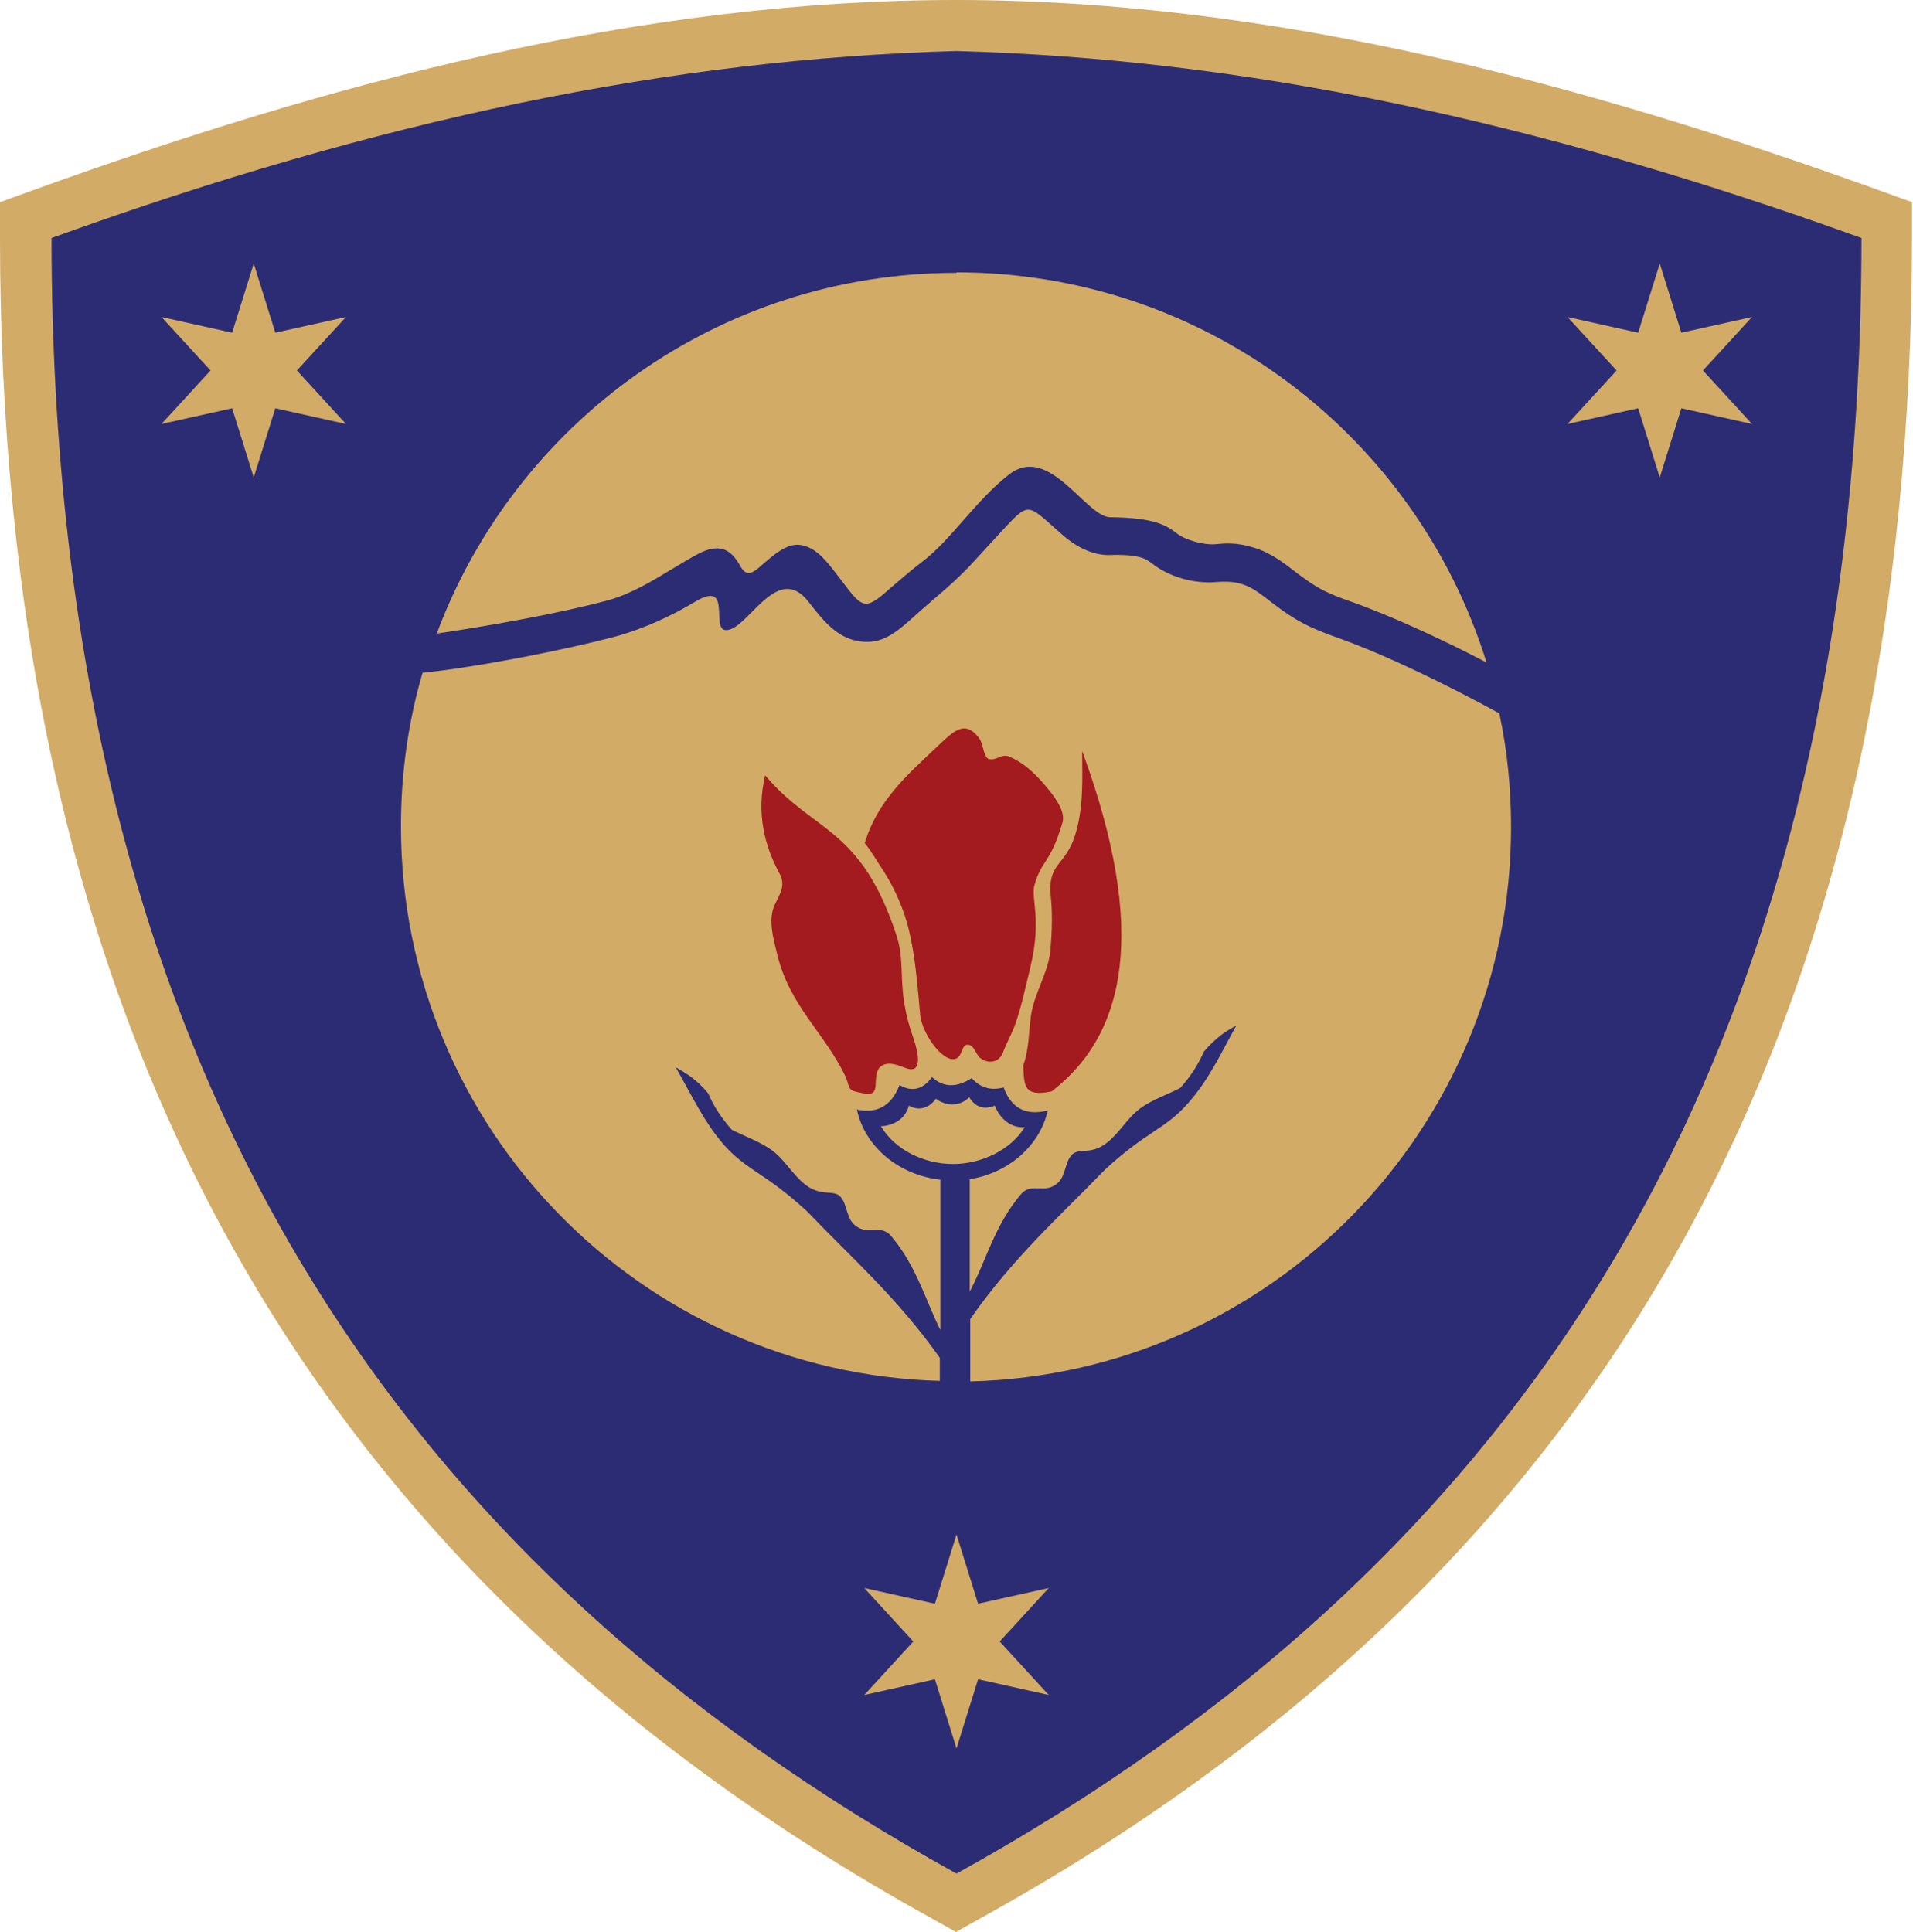
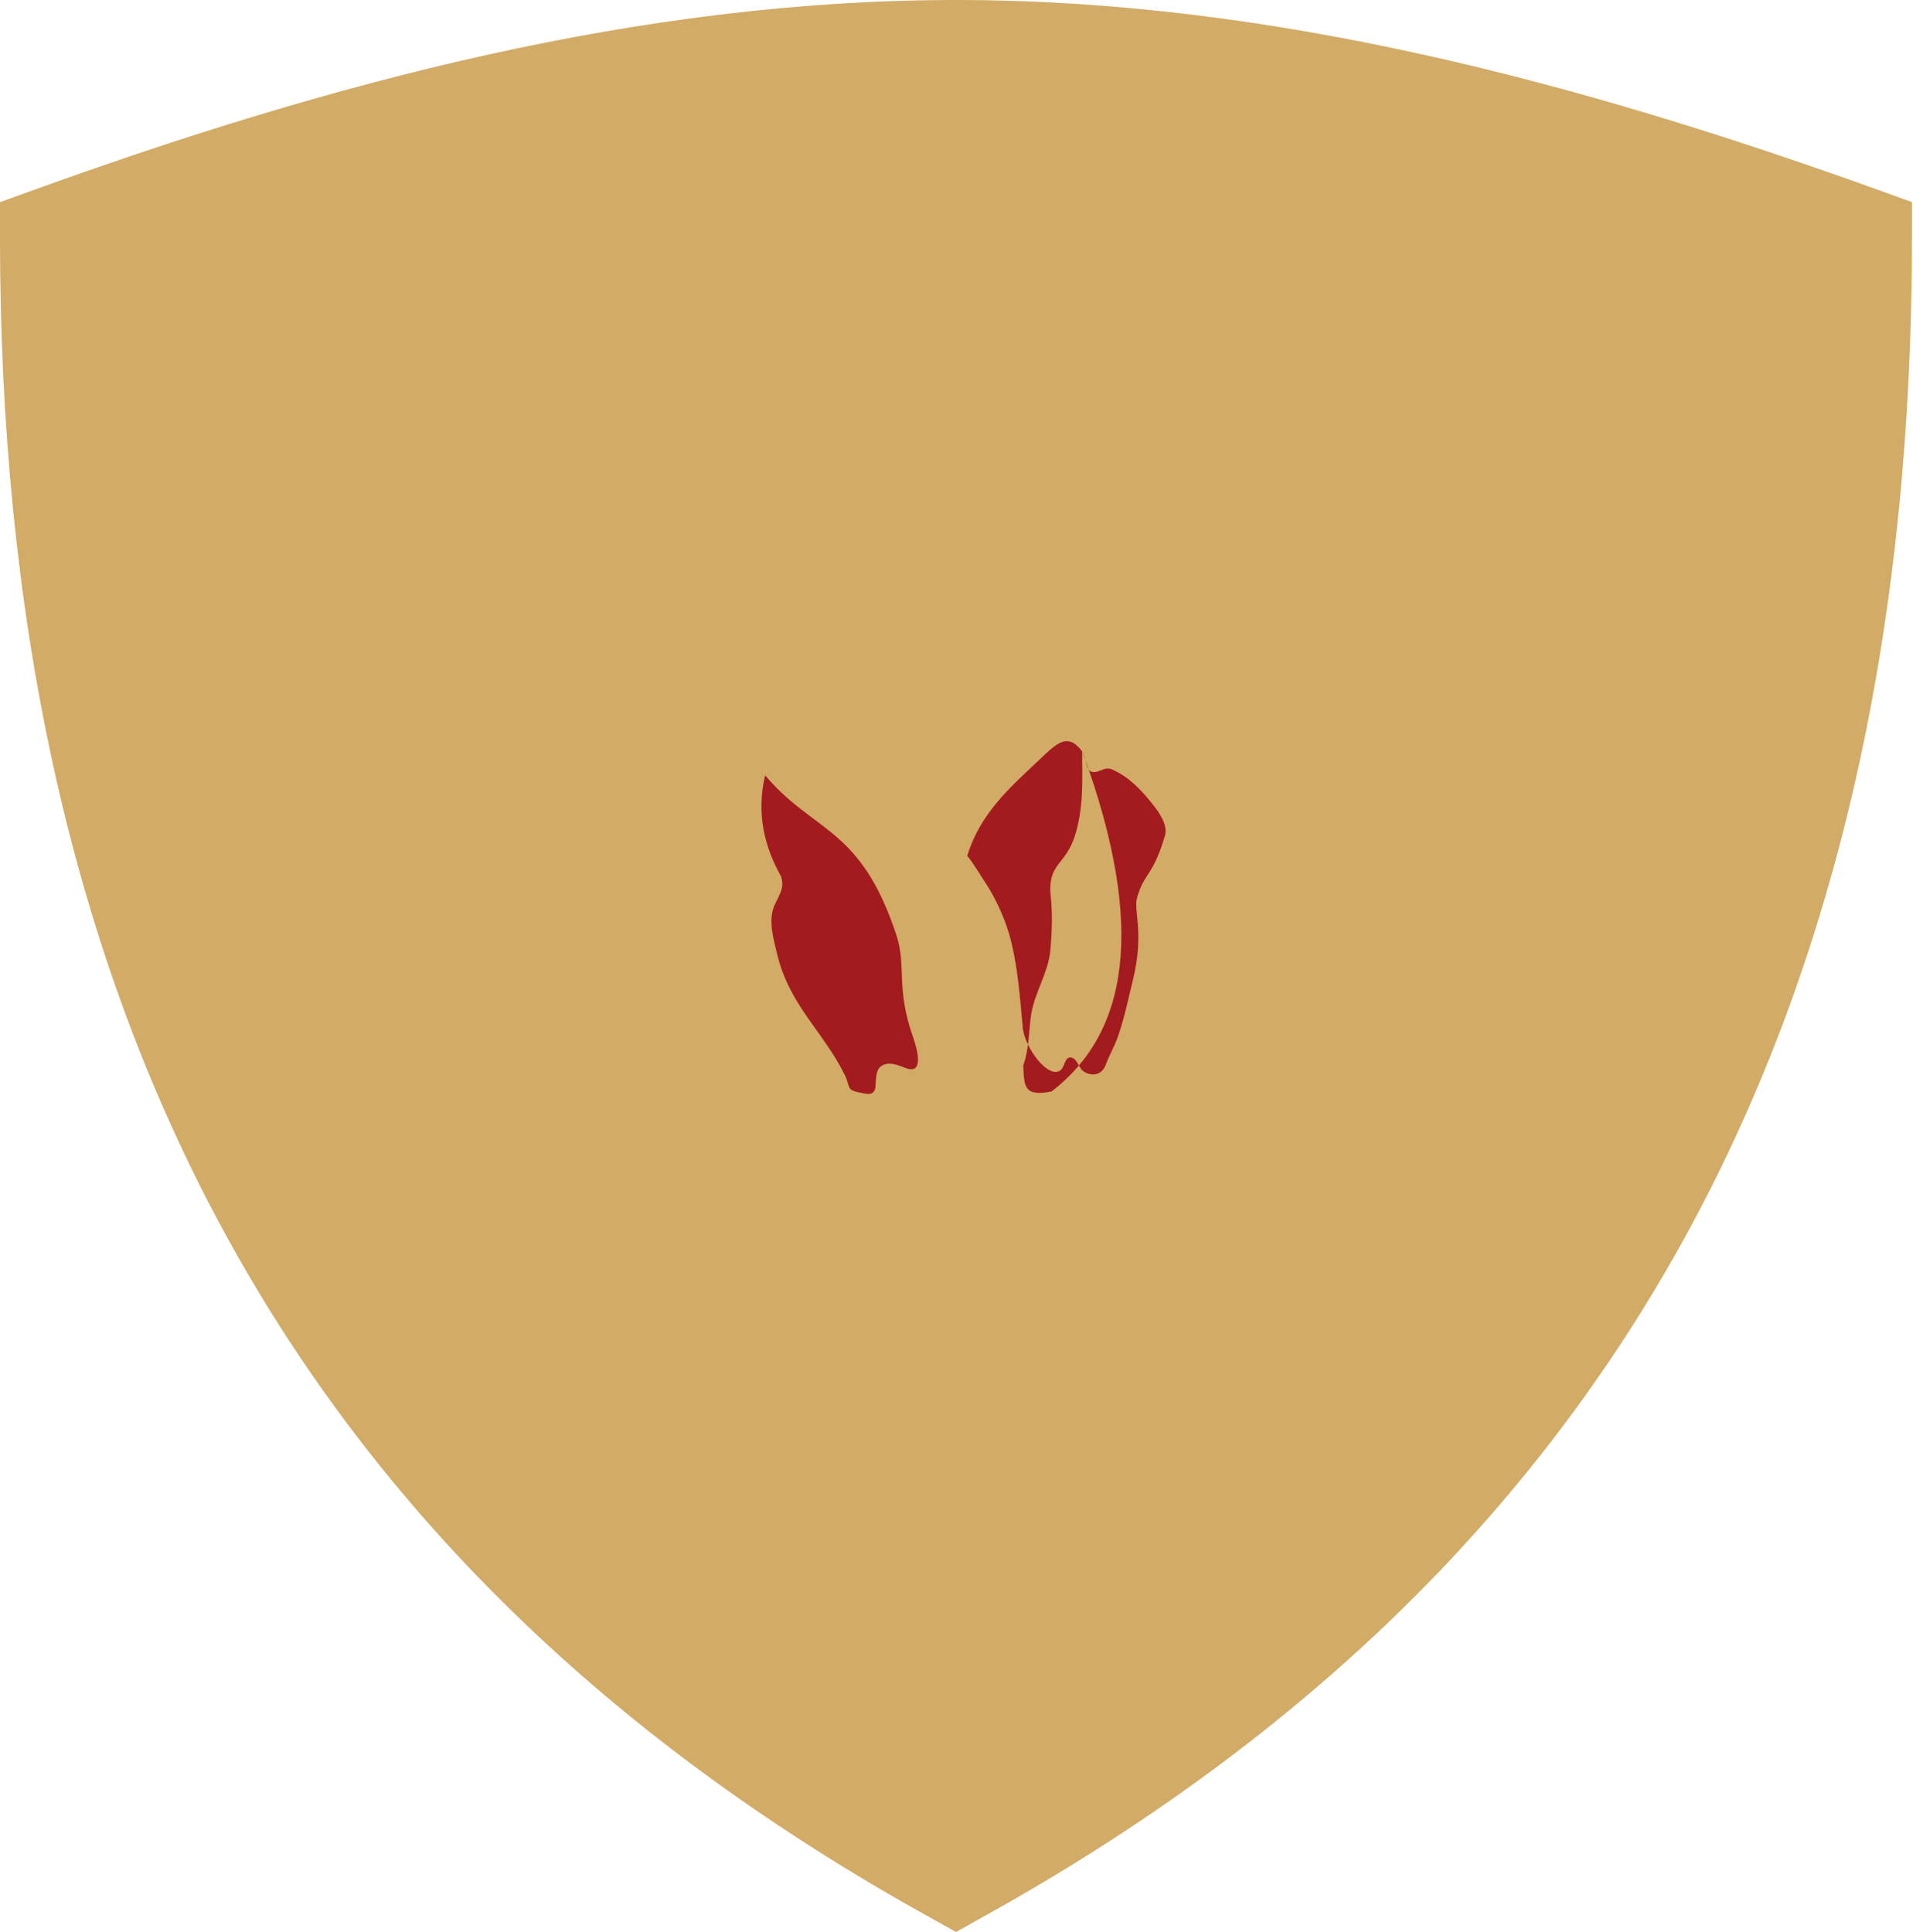
<svg xmlns="http://www.w3.org/2000/svg" xml:space="preserve" width="3.898in" height="3.937in" style="shape-rendering:geometricPrecision; text-rendering:geometricPrecision; image-rendering:optimizeQuality; fill-rule:evenodd; clip-rule:evenodd" viewBox="0 0 3.898 3.937">
  <defs>
    <style type="text/css">
   
    .fil1 {fill:#2C2C74}
    .fil2 {fill:#A31B1F}
    .fil0 {fill:#D2AB66}
   
  </style>
  </defs>
  <g id="Layer_x0020_1">
    <g id="_278428288">
      <path id="_278429176" class="fil0" d="M0.069 0.387c0.604,-0.218 1.233,-0.387 1.879,-0.387 0.646,0 1.276,0.17 1.879,0.387l0.069 0.025 -4.72441e-005 0.073c-0.001,1.525 -0.556,2.682 -1.898,3.424l-0.05 0.028 -0.05 -0.028c-1.342,-0.742 -1.897,-1.899 -1.898,-3.424l-4.72441e-005 -0.073 0.069 -0.025z" />
-       <path id="_278429800" class="fil1" d="M1.949 3.818c-1.126,-0.623 -1.843,-1.623 -1.844,-3.333 0.67,-0.242 1.262,-0.365 1.844,-0.381 0.582,0.016 1.174,0.139 1.844,0.381 -0.001,1.71 -0.718,2.71 -1.844,3.333zm3.93701e-006 -3.263c0.508,0 0.937,0.335 1.08,0.795 -0.082,-0.043 -0.191,-0.094 -0.276,-0.124 -0.049,-0.017 -0.069,-0.027 -0.11,-0.058 -0.027,-0.021 -0.054,-0.042 -0.088,-0.052 -0.035,-0.011 -0.058,-0.009 -0.079,-0.007 -0.022,0.002 -0.06,-0.008 -0.078,-0.022 -0.022,-0.017 -0.046,-0.032 -0.136,-0.033 -0.05,-0.001 -0.124,-0.151 -0.206,-0.087 -0.067,0.052 -0.119,0.134 -0.176,0.177 -0.025,0.019 -0.045,0.037 -0.063,0.052 -0.058,0.052 -0.058,0.045 -0.11,-0.023 -0.023,-0.03 -0.043,-0.056 -0.073,-0.062 -0.03,-0.006 -0.057,0.019 -0.088,0.046 -0.023,0.02 -0.031,0.008 -0.039,-0.006 -0.017,-0.03 -0.04,-0.046 -0.085,-0.022 -0.017,0.009 -0.035,0.02 -0.055,0.032 -0.038,0.023 -0.081,0.049 -0.127,0.062 -0.1,0.027 -0.247,0.053 -0.35,0.068 0.16,-0.429 0.574,-0.735 1.059,-0.735zm0.026 1.681c-0.022,0.021 -0.049,0.017 -0.068,0.003 -0.016,0.022 -0.038,0.024 -0.055,0.014 -0.008,0.03 -0.035,0.041 -0.057,0.042 0.029,0.049 0.089,0.077 0.147,0.077 0.057,0 0.117,-0.028 0.146,-0.075 -0.027,0.002 -0.05,-0.016 -0.061,-0.044 -0.024,0.01 -0.041,0.001 -0.052,-0.017zm1.08 -0.783c0.016,0.075 0.024,0.153 0.024,0.232 0,0.615 -0.491,1.115 -1.102,1.13l0 -0.127c0.087,-0.125 0.183,-0.21 0.275,-0.305 0.086,-0.079 0.121,-0.081 0.168,-0.134 0.043,-0.048 0.068,-0.103 0.099,-0.159 -0.021,0.011 -0.041,0.024 -0.066,0.053 -0.01,0.023 -0.024,0.047 -0.048,0.074 -0.027,0.014 -0.058,0.024 -0.082,0.042 -0.026,0.019 -0.042,0.05 -0.068,0.07 -0.029,0.023 -0.053,0.012 -0.067,0.021 -0.018,0.012 -0.015,0.043 -0.031,0.059 -0.027,0.027 -0.054,-0.002 -0.077,0.025 -0.054,0.064 -0.07,0.134 -0.104,0.198l0 -0.229c0.08,-0.013 0.143,-0.069 0.159,-0.14 -0.041,0.01 -0.073,-0.001 -0.09,-0.047 -0.027,0.007 -0.048,0 -0.065,-0.019 -0.031,0.02 -0.058,0.019 -0.081,-0.002 -0.018,0.025 -0.041,0.031 -0.066,0.016 -0.018,0.046 -0.049,0.058 -0.087,0.05 0.016,0.075 0.084,0.133 0.17,0.143l0 0.306c-0.031,-0.062 -0.048,-0.129 -0.1,-0.191 -0.023,-0.027 -0.05,0.002 -0.077,-0.025 -0.016,-0.016 -0.013,-0.047 -0.031,-0.059 -0.014,-0.009 -0.038,0.002 -0.067,-0.021 -0.026,-0.02 -0.042,-0.051 -0.068,-0.07 -0.025,-0.018 -0.055,-0.028 -0.082,-0.042 -0.024,-0.027 -0.038,-0.051 -0.048,-0.074 -0.024,-0.029 -0.045,-0.041 -0.066,-0.053 0.032,0.056 0.057,0.111 0.099,0.159 0.048,0.053 0.082,0.055 0.168,0.134 0.09,0.094 0.185,0.177 0.271,0.299l0 0.047c-0.609,-0.017 -1.098,-0.516 -1.098,-1.13 0,-0.109 0.015,-0.214 0.044,-0.313 0.108,-0.011 0.289,-0.046 0.397,-0.075 0.057,-0.016 0.114,-0.043 0.157,-0.069 0.079,-0.048 0.032,0.056 0.064,0.057 0.044,0.002 0.104,-0.142 0.169,-0.057 0.032,0.041 0.064,0.082 0.121,0.081 0.036,-0.001 0.062,-0.023 0.097,-0.055 0.047,-0.042 0.081,-0.067 0.124,-0.115 0.017,-0.019 0.037,-0.04 0.057,-0.062 0.052,-0.056 0.048,-0.047 0.118,0.014 0.032,0.028 0.066,0.042 0.096,0.041 0.062,-0.002 0.074,0.008 0.086,0.017 0.036,0.028 0.086,0.042 0.132,0.038 0.054,-0.004 0.073,0.011 0.114,0.043 0.047,0.036 0.075,0.05 0.131,0.07 0.102,0.036 0.231,0.1 0.328,0.153zm-1.106 1.674l0.044 0.141 0.144 -0.032 -0.1 0.109 0.1 0.109 -0.144 -0.032 -0.044 0.141 -0.044 -0.141 -0.144 0.032 0.1 -0.109 -0.1 -0.109 0.144 0.032 0.044 -0.141zm-1.432 -2.59l0.044 0.141 0.144 -0.032 -0.1 0.109 0.1 0.109 -0.144 -0.032 -0.044 0.141 -0.044 -0.141 -0.144 0.032 0.1 -0.109 -0.1 -0.109 0.144 0.032 0.044 -0.141zm2.865 0l0.044 0.141 0.144 -0.032 -0.1 0.109 0.1 0.109 -0.144 -0.032 -0.044 0.141 -0.044 -0.141 -0.144 0.032 0.1 -0.109 -0.1 -0.109 0.144 0.032 0.044 -0.141z" />
-       <path id="_126174776" class="fil2" d="M1.56 1.581c0.099,0.117 0.194,0.103 0.267,0.326 0.02,0.062 -0.002,0.107 0.034,0.208 0.009,0.026 0.021,0.074 -0.014,0.062 -0.014,-0.005 -0.036,-0.016 -0.052,-0.004 -0.011,0.008 -0.01,0.027 -0.011,0.041 -0.002,0.021 -0.019,0.015 -0.034,0.012 -0.026,-0.005 -0.017,-0.012 -0.029,-0.036 -0.042,-0.086 -0.112,-0.141 -0.137,-0.244 -0.008,-0.033 -0.02,-0.072 -0.005,-0.103 0.011,-0.023 0.02,-0.036 0.012,-0.058 -0.034,-0.061 -0.05,-0.128 -0.032,-0.205zm0.645 -0.049c0,0.052 0.004,0.113 -0.015,0.172 -0.019,0.058 -0.051,0.054 -0.05,0.112 0.005,0.042 0.004,0.08 -0,0.123 -0.005,0.045 -0.032,0.084 -0.039,0.129 -0.005,0.035 -0.004,0.07 -0.016,0.103 0.002,0.041 -0,0.065 0.058,0.053 0.153,-0.118 0.195,-0.33 0.063,-0.691zm-0.209 -0.026c0.008,0.01 0.008,0.039 0.02,0.041 0.015,0.003 0.025,-0.012 0.041,-0.005 0.034,0.015 0.058,0.04 0.082,0.07 0.013,0.016 0.032,0.043 0.026,0.064 -0.025,0.085 -0.042,0.075 -0.057,0.127 -0.008,0.027 0.015,0.069 -0.008,0.166 -0.01,0.04 -0.018,0.081 -0.032,0.12 -0.007,0.019 -0.017,0.036 -0.024,0.055 -0.008,0.022 -0.031,0.025 -0.048,0.011 -0.008,-0.009 -0.012,-0.026 -0.024,-0.026 -0.011,-0.001 -0.011,0.017 -0.019,0.025 -0.024,0.022 -0.074,-0.044 -0.078,-0.086 -0.006,-0.066 -0.01,-0.118 -0.023,-0.173 -0.01,-0.041 -0.028,-0.083 -0.051,-0.119 -0.013,-0.019 -0.023,-0.038 -0.039,-0.058 0.026,-0.087 0.089,-0.141 0.146,-0.195 0.037,-0.035 0.058,-0.057 0.088,-0.018z" />
+       <path id="_126174776" class="fil2" d="M1.56 1.581c0.099,0.117 0.194,0.103 0.267,0.326 0.02,0.062 -0.002,0.107 0.034,0.208 0.009,0.026 0.021,0.074 -0.014,0.062 -0.014,-0.005 -0.036,-0.016 -0.052,-0.004 -0.011,0.008 -0.01,0.027 -0.011,0.041 -0.002,0.021 -0.019,0.015 -0.034,0.012 -0.026,-0.005 -0.017,-0.012 -0.029,-0.036 -0.042,-0.086 -0.112,-0.141 -0.137,-0.244 -0.008,-0.033 -0.02,-0.072 -0.005,-0.103 0.011,-0.023 0.02,-0.036 0.012,-0.058 -0.034,-0.061 -0.05,-0.128 -0.032,-0.205zm0.645 -0.049c0,0.052 0.004,0.113 -0.015,0.172 -0.019,0.058 -0.051,0.054 -0.05,0.112 0.005,0.042 0.004,0.08 -0,0.123 -0.005,0.045 -0.032,0.084 -0.039,0.129 -0.005,0.035 -0.004,0.07 -0.016,0.103 0.002,0.041 -0,0.065 0.058,0.053 0.153,-0.118 0.195,-0.33 0.063,-0.691zc0.008,0.01 0.008,0.039 0.02,0.041 0.015,0.003 0.025,-0.012 0.041,-0.005 0.034,0.015 0.058,0.04 0.082,0.07 0.013,0.016 0.032,0.043 0.026,0.064 -0.025,0.085 -0.042,0.075 -0.057,0.127 -0.008,0.027 0.015,0.069 -0.008,0.166 -0.01,0.04 -0.018,0.081 -0.032,0.12 -0.007,0.019 -0.017,0.036 -0.024,0.055 -0.008,0.022 -0.031,0.025 -0.048,0.011 -0.008,-0.009 -0.012,-0.026 -0.024,-0.026 -0.011,-0.001 -0.011,0.017 -0.019,0.025 -0.024,0.022 -0.074,-0.044 -0.078,-0.086 -0.006,-0.066 -0.01,-0.118 -0.023,-0.173 -0.01,-0.041 -0.028,-0.083 -0.051,-0.119 -0.013,-0.019 -0.023,-0.038 -0.039,-0.058 0.026,-0.087 0.089,-0.141 0.146,-0.195 0.037,-0.035 0.058,-0.057 0.088,-0.018z" />
    </g>
  </g>
</svg>